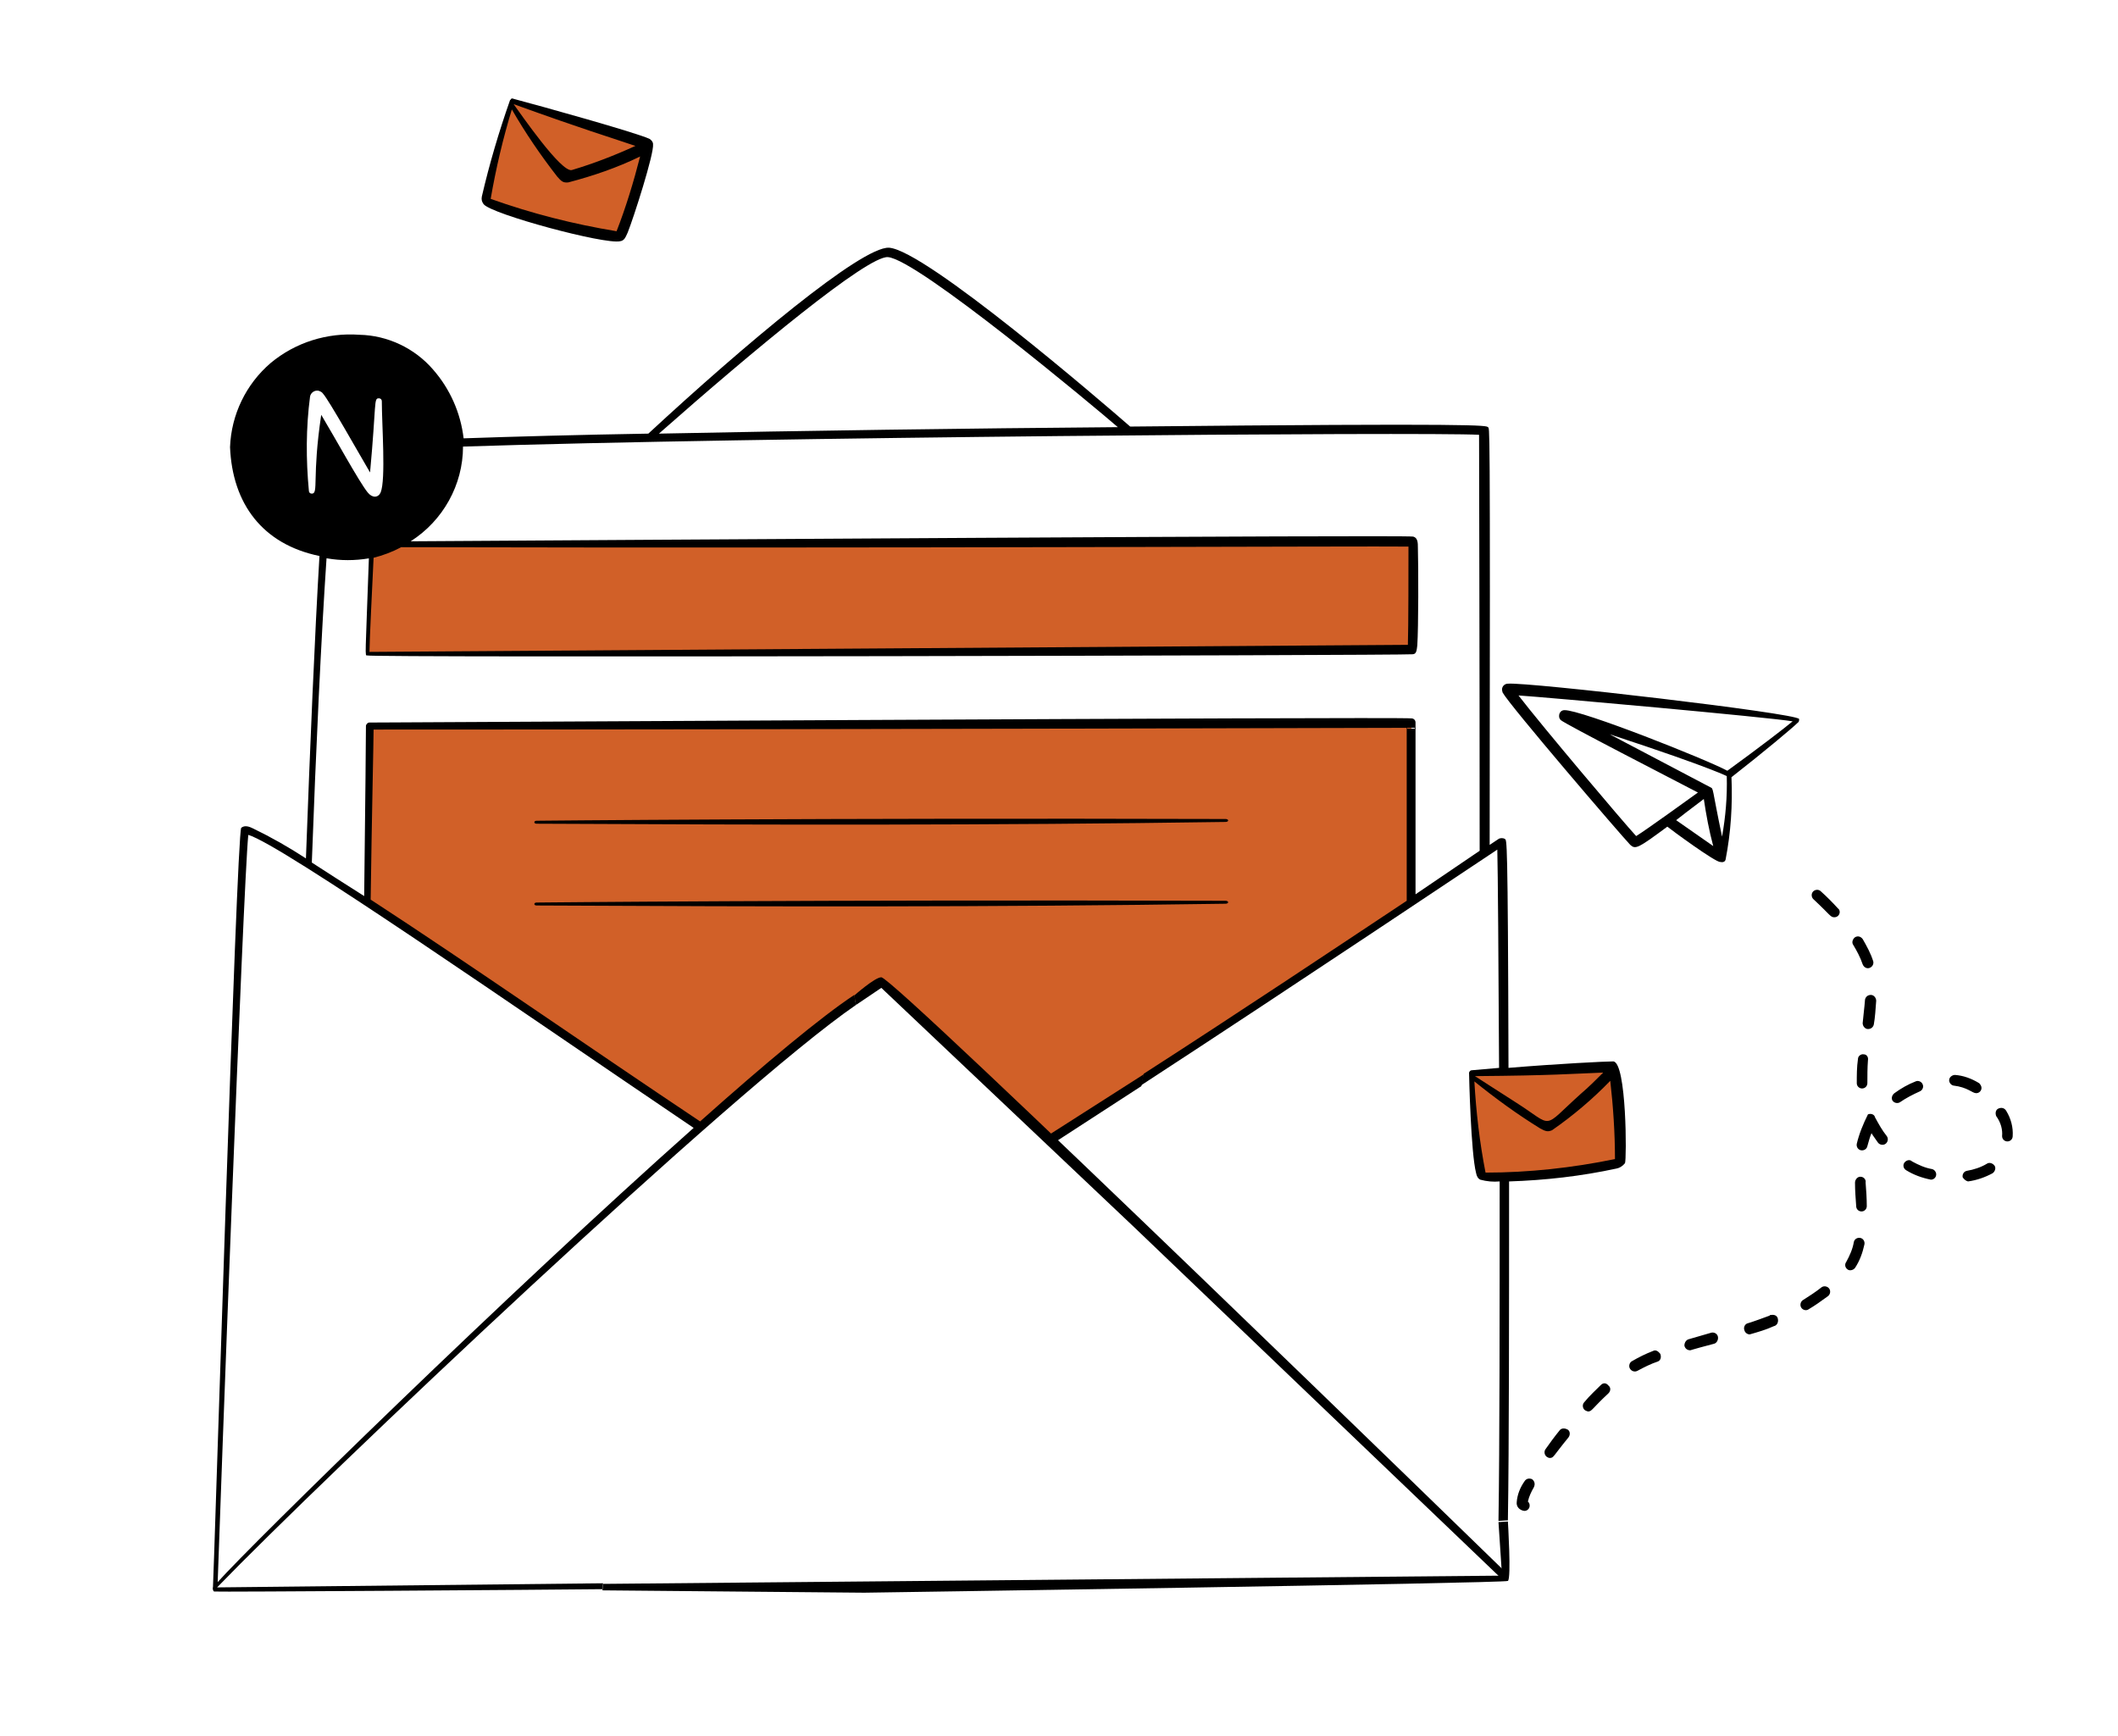
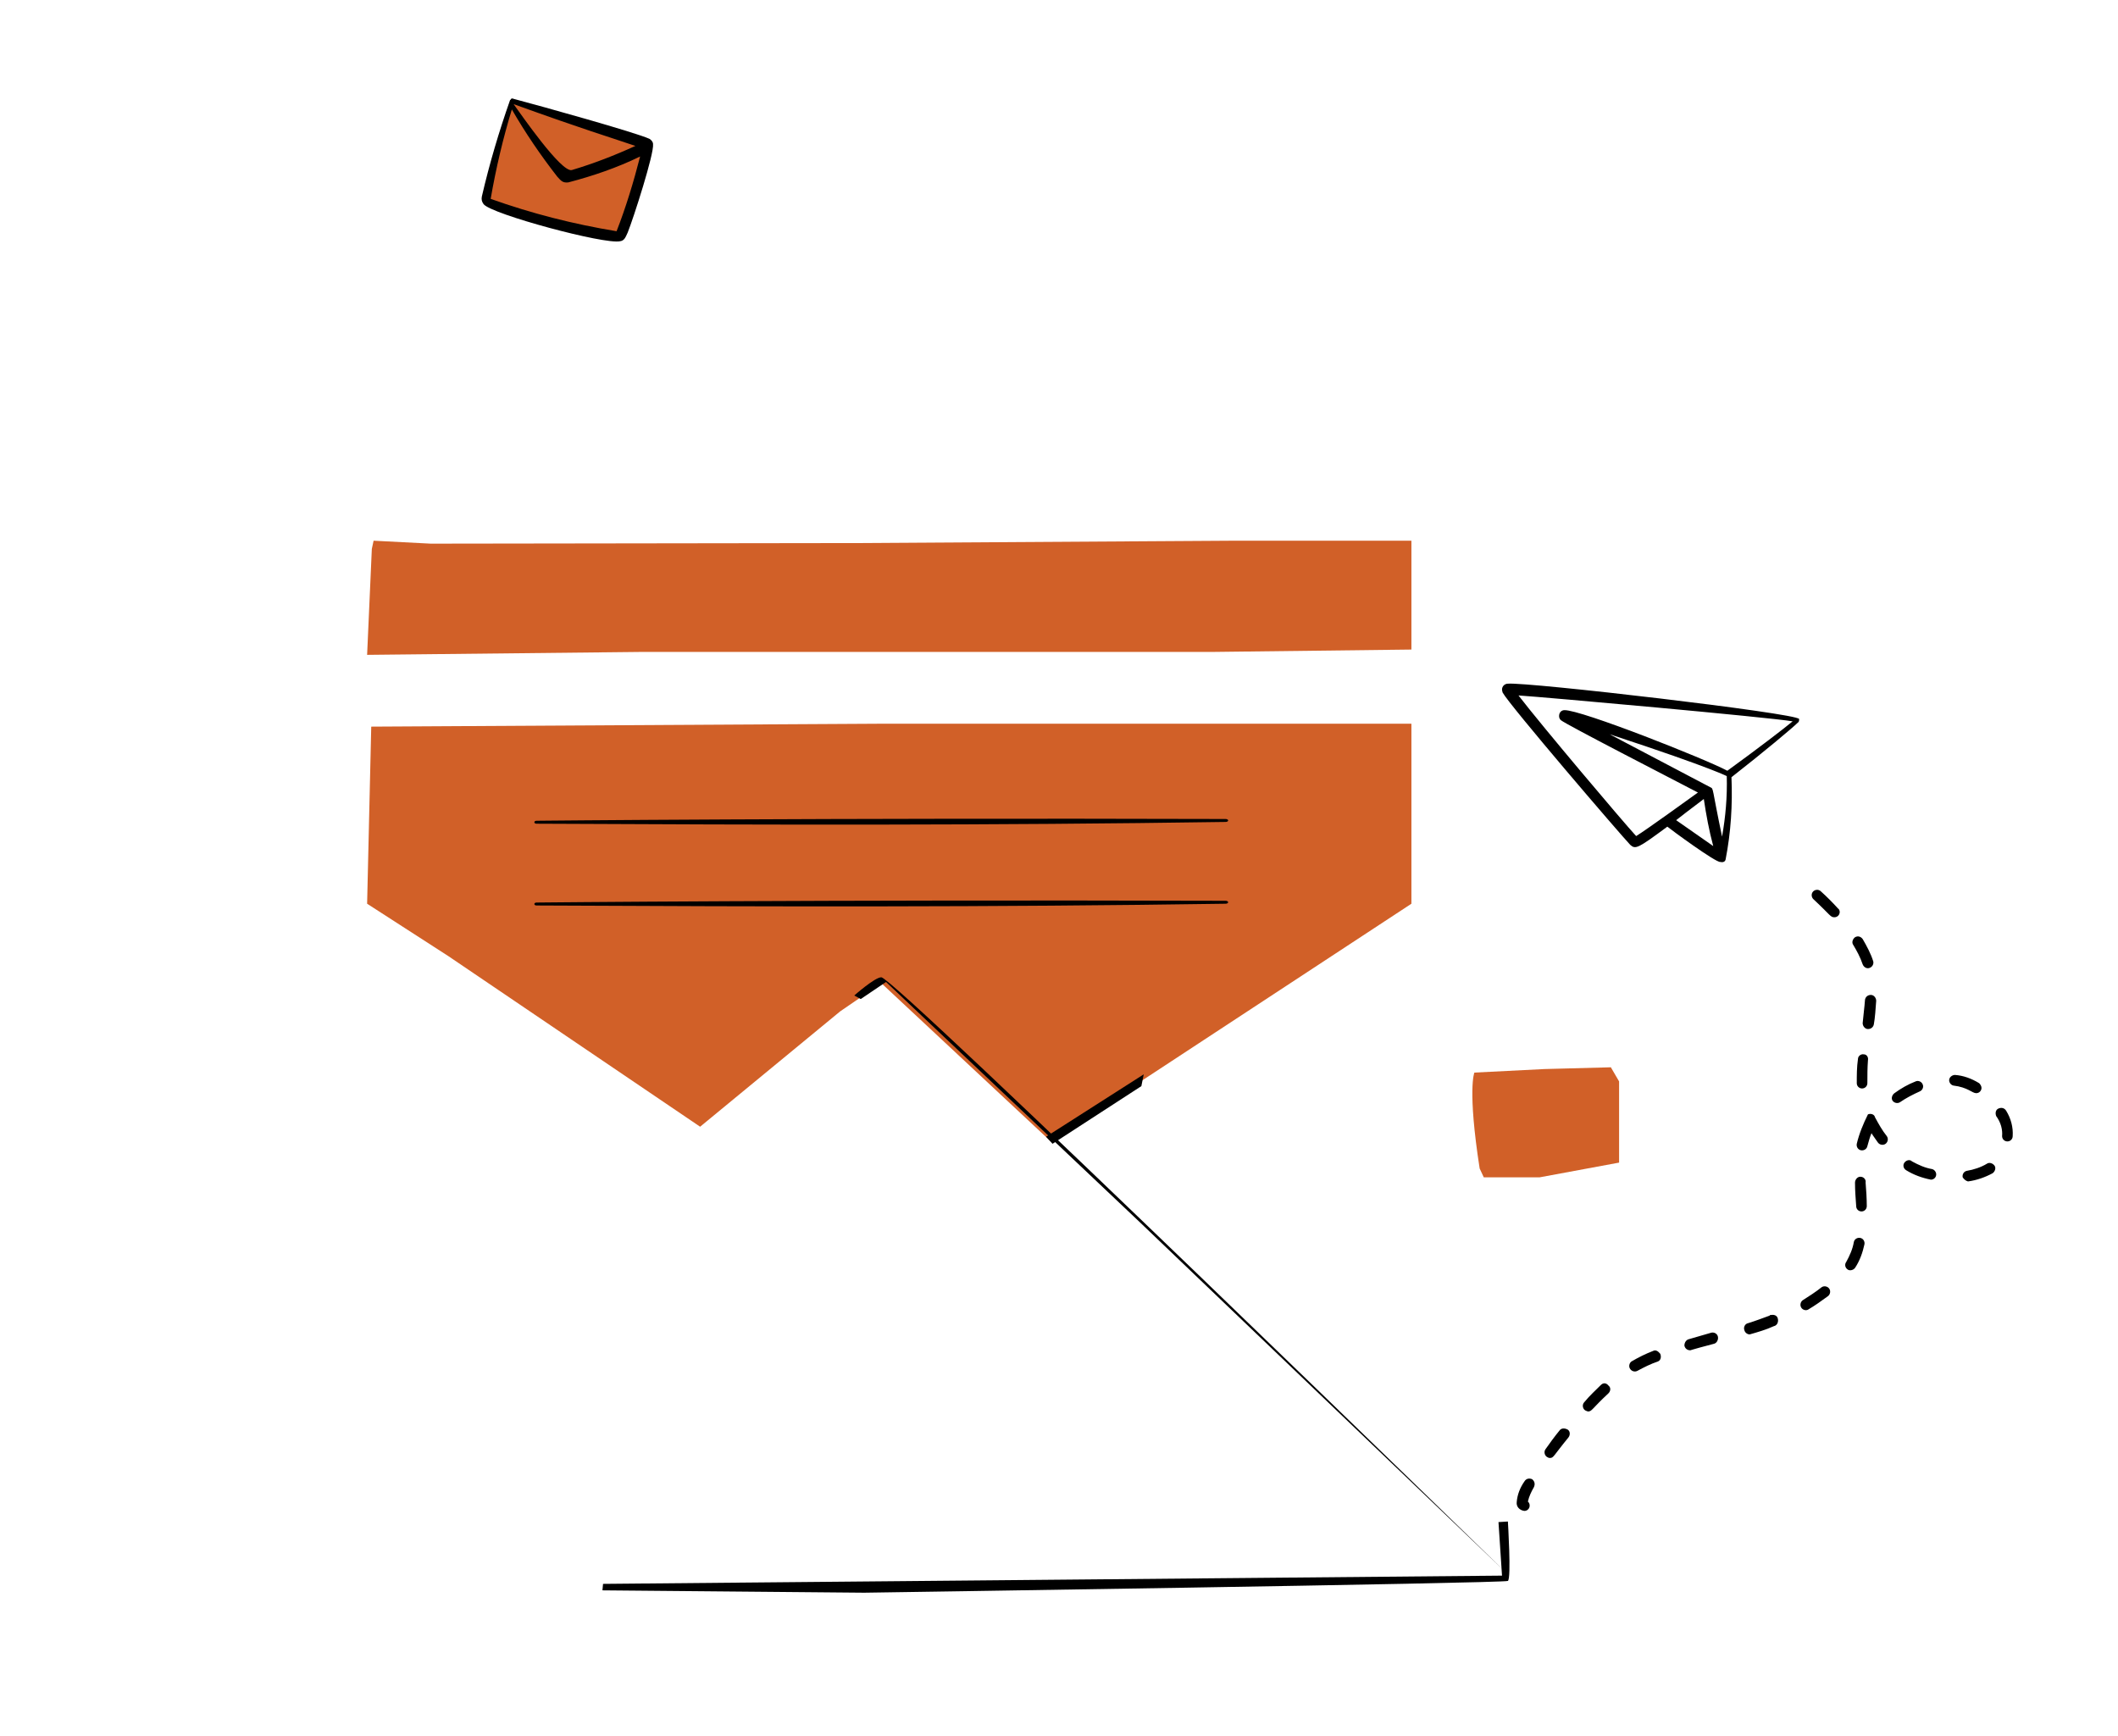
<svg xmlns="http://www.w3.org/2000/svg" version="1.1" x="0px" y="0px" viewBox="0 0 360 295" style="enable-background:new 0 0 360 295;" xml:space="preserve">
  <style type="text/css">
	.st0{fill-rule:evenodd;clip-rule:evenodd;fill:#D16028;}
	.st1{fill-rule:evenodd;clip-rule:evenodd;}
</style>
  <g id="Layer_2">
    <g id="Layer_2_00000135669355579516830030000004128501751644618679_">
      <polygon class="st0" points="62.4,153.6 63.1,123.5 150.7,123 239.9,123 239.9,153.6 178.5,193.9 149.8,167.1 142.8,171.9     119,191.5 76.2,162.5   " />
      <polygon class="st0" points="63.2,93.3 62.4,111.3 109.3,110.8 206.4,110.8 239.9,110.4 239.9,91.9 209.7,91.9 145.8,92.3     73.2,92.4 63.5,91.9   " />
      <path class="st0" d="M262.5,181.7l-11.9,0.6c0,0-1.2,2.8,0.9,16.3l0.7,1.5h9.5l13.5-2.5v-13.8l-1.4-2.4L262.5,181.7z" />
      <path class="st0" d="M87.4,17.3c0,0-3.3,6.3-4.6,14.6V34c0,0,6.2,3,11.6,4.4l11,1.7l4.7-15l-6.3-2.8L87.4,17.3z" />
    </g>
  </g>
  <g id="Layer_1">
    <g id="Message-Sent-1--Streamline-Milano">
      <g>
        <path class="st1" d="M208.3,139.2c-68.8-0.2-118,0.3-117.1,0.3c-0.5,0-0.5,0.5,0,0.5c40,0.2,76.9,0.3,117.1-0.3     C208.9,139.7,208.9,139.2,208.3,139.2z M208.3,153.1c-68.8-0.2-118,0.3-117.1,0.3c-0.5,0-0.5,0.5,0,0.5     c40,0.2,76.9,0.3,117.1-0.3C208.9,153.6,208.9,153.1,208.3,153.1z M332,184.5c2.5,0.3,3.2,1.3,3.9,1.3c0.5,0,0.9-0.4,0.9-0.9     c0-0.3-0.2-0.6-0.4-0.8c-1.3-0.8-2.7-1.3-4.1-1.4c-0.5,0-1,0.4-1,0.9C331.3,184,331.6,184.4,332,184.5L332,184.5z M316.6,163.9     c0.2,0.5,0.7,0.8,1.2,0.6s0.7-0.7,0.6-1.1c-0.4-1.3-1.1-2.6-1.8-3.8c-0.3-0.4-0.8-0.6-1.3-0.3l0,0c-0.4,0.3-0.6,0.9-0.3,1.3l0,0     C315.6,161.6,316.2,162.7,316.6,163.9z M334.5,200.8c1.5-0.2,2.9-0.7,4.2-1.4c0.4-0.3,0.6-0.9,0.3-1.3c-0.3-0.4-0.9-0.6-1.3-0.3     l0,0c-1,0.6-2.2,1-3.4,1.2c-0.5,0.1-0.8,0.6-0.7,1.1C333.8,200.4,334.1,200.7,334.5,200.8L334.5,200.8z M311.8,155.9     c0.5,0,0.9-0.4,0.9-0.9c0-0.2-0.1-0.5-0.3-0.6c-0.9-1-1.9-2-2.9-2.9c-0.4-0.4-1-0.3-1.3,0c-0.4,0.4-0.3,1,0,1.3     C311.2,155.6,311.1,155.9,311.8,155.9z M340.3,193.1c0,0.5,0.4,0.9,0.9,0.9s0.9-0.4,0.9-0.9c0.1-1.5-0.3-3-1.1-4.3     c-0.3-0.5-0.8-0.6-1.3-0.4s-0.6,0.8-0.4,1.3l0,0C340.1,190.8,340.4,192,340.3,193.1L340.3,193.1z M315.3,215.5     c0.8-1.2,1.3-2.6,1.6-4c0.1-0.5-0.2-1-0.7-1.1s-1,0.2-1.1,0.7c-0.2,1.2-0.7,2.3-1.3,3.4c-0.3,0.4-0.2,1,0.3,1.3     C314.4,216,315,215.9,315.3,215.5L315.3,215.5z M317.5,189.4c-0.8,1.6-1.5,3.3-1.9,5c-0.1,0.5,0.2,1,0.7,1.1s1-0.2,1.1-0.7l0,0     c0.2-0.7,0.4-1.5,0.7-2.2c0.3,0.5,0.7,1,1.1,1.6c0.3,0.4,0.9,0.5,1.3,0.2s0.5-0.9,0.2-1.3l0,0c-0.8-1-1.4-2.1-2-3.2     C318.6,189.4,318,189.2,317.5,189.4L317.5,189.4L317.5,189.4z M323.7,197.6c-0.3,0.4-0.2,1,0.3,1.3l0,0c1.3,0.8,2.7,1.3,4.2,1.6     c0.5,0,0.9-0.4,0.9-0.9c0-0.4-0.3-0.8-0.7-0.9c-1.2-0.2-2.3-0.7-3.4-1.3C324.6,197,324,197.2,323.7,197.6L323.7,197.6     L323.7,197.6z M317,169.9c-0.1,1.4-0.3,2.8-0.4,4c0,0.5,0.4,1,0.9,1s0.9-0.3,1-0.8c0.2-1.1,0.3-2.6,0.4-4c0-0.5-0.4-1-0.9-1l0,0     C317.5,169.1,317.1,169.4,317,169.9L317,169.9z M260.4,251.4c-0.5-0.2-1-0.1-1.3,0.4c-0.7,1-1.2,2.2-1.3,3.5     c-0.1,0.8,0.5,1.4,1.3,1.5l0,0c0.5,0,0.9-0.4,0.9-0.9c0-0.3-0.1-0.5-0.3-0.7c0.2-0.9,0.6-1.7,1-2.4     C261,252.2,260.8,251.7,260.4,251.4L260.4,251.4z M272.1,235.4c-0.9,0.9-1.9,1.8-2.8,2.9c-0.4,0.4-0.3,1,0,1.3     c0.2,0.2,0.4,0.2,0.6,0.3c0.7,0,0.6-0.4,3.5-3.1c0.4-0.4,0.4-1,0-1.3C273,235,272.5,235,272.1,235.4z M316.2,200     c-0.5,0-0.9,0.5-0.9,1l0,0c0,1.4,0.1,2.6,0.2,4c0,0.5,0.4,0.9,0.9,0.9s0.9-0.4,0.9-0.9c0-1.3-0.1-2.8-0.2-4     C317.2,200.5,316.8,200,316.2,200L316.2,200z M316.8,179.2c-0.5-0.1-1,0.3-1,0.8l0,0c-0.2,1.4-0.2,2.7-0.2,4.1     c0,0.5,0.4,0.9,0.9,0.9s0.9-0.4,0.9-0.9c0-1.3,0-2.6,0.1-3.9C317.6,179.7,317.3,179.2,316.8,179.2     C316.9,179.2,316.8,179.2,316.8,179.2L316.8,179.2z M265.1,243.1c-0.9,1.1-1.7,2.2-2.4,3.2c-0.3,0.4-0.2,1,0.2,1.3     c0.2,0.1,0.3,0.2,0.5,0.2c0.7,0,0.5-0.2,3.2-3.5c0.3-0.4,0.3-1-0.1-1.3C266,242.7,265.4,242.7,265.1,243.1L265.1,243.1z      M323,187.3c1-0.7,2.2-1.3,3.3-1.8c0.5-0.2,0.7-0.8,0.5-1.2c-0.2-0.5-0.8-0.7-1.2-0.5l0,0c-1.3,0.5-2.5,1.2-3.6,2     c-0.4,0.3-0.6,0.9-0.3,1.3S322.6,187.6,323,187.3z M281,229.6c-1.3,0.5-2.5,1.1-3.7,1.8c-0.4,0.3-0.5,0.9-0.2,1.3     c0.3,0.4,0.8,0.5,1.2,0.3c1.1-0.6,2.3-1.2,3.5-1.6c0.5-0.2,0.6-0.8,0.4-1.3C281.8,229.6,281.4,229.4,281,229.6L281,229.6z      M287.1,227.6c-0.5,0.1-0.8,0.6-0.8,1.1c0.1,0.5,0.5,0.8,1,0.8c0.1,0-0.2,0,4-1.1c0.5-0.1,0.8-0.7,0.7-1.2l0,0     c-0.1-0.5-0.6-0.8-1.1-0.7l0,0L287.1,227.6z M307.3,222.6c1.2-0.7,2.3-1.5,3.4-2.3c0.4-0.3,0.5-0.9,0.2-1.3     c-0.3-0.4-0.9-0.5-1.3-0.2c-1,0.8-2.1,1.5-3.2,2.2c-0.4,0.3-0.5,0.9-0.2,1.3C306.4,222.6,306.9,222.8,307.3,222.6L307.3,222.6z      M300.8,223.6c-1.1,0.4-2.4,0.9-3.7,1.3c-0.5,0.1-0.8,0.7-0.6,1.2c0.1,0.4,0.5,0.7,0.9,0.7c1.4-0.4,2.8-0.8,4.1-1.4     c0.5-0.1,0.8-0.6,0.7-1.2s-0.6-0.8-1.2-0.7C300.9,223.5,300.8,223.5,300.8,223.6L300.8,223.6z M105.4,41c0.7-0.1,0.9-0.6,1.3-1.5     c1-2.5,4.5-13.4,4.3-15c0-0.4-0.3-0.7-0.6-0.9c-2.4-1.1-18.2-5.5-23.1-6.8c-0.2-0.1-0.4-0.1-0.5,0.1c0,0,0,0.1-0.1,0.1     c-1.9,5.4-3.5,10.8-4.8,16.4c-0.1,0.5,0,0.9,0.3,1.3C83.5,36.4,102.8,41.6,105.4,41L105.4,41z M108,24.8c-3.5,1.6-7.1,3-10.8,4.1     c-1.8,0.5-8.8-9.7-9.9-11.2C99.8,22.2,103,23.1,108,24.8L108,24.8z M87,18.6c2.3,4,4.9,7.8,7.7,11.4c0.7,0.8,1,1.1,1.9,1     c4.2-1.1,8.3-2.5,12.2-4.4c-1.1,4.3-2.4,8.6-4,12.7c-7.3-1.2-14.4-3-21.4-5.5C84.3,28.6,85.5,23.5,87,18.6L87,18.6z M277.1,143.6     c0.9,0.8,1.3,0.6,6.3-3.1c0.6,0.5,8.2,6.1,9,6c0.4,0.1,0.8,0,0.9-0.4c0.9-4.6,1.2-9.3,1-14c5.5-4.3,10.4-8.4,11.3-9.3     c0.2-0.1,0.2-0.4,0.2-0.6c-0.5-1-46.1-6.3-49.5-6c-0.5,0-1,0.4-1,1c0,0.2,0.1,0.4,0.1,0.5C256.6,119.9,275.3,141.7,277.1,143.6     L277.1,143.6z M284.9,139.4c1-0.8,1.8-1.4,4.7-3.6c0.4,2.7,0.9,5.4,1.6,8L284.9,139.4z M292.7,142.2c-1.8-8.6-1.4-8.1-2-8.4     l-17.1-9c18.3,6,20.2,7.3,19.9,7.1C293.6,135.4,293.3,138.8,292.7,142.2z M304.7,122.6c-1.3,1.1-6,4.7-11.1,8.4     c-3.5-1.9-24.9-10.4-27.7-10.3c-0.5,0-0.9,0.4-0.9,1c0,0.3,0.1,0.5,0.3,0.7c0.8,0.7,18.9,10,23.3,12.3c-1.4,1-8.7,6.3-10.5,7.4     c-2.3-2.5-16-18.7-20-23.9C262.7,118.5,300.6,121.9,304.7,122.6L304.7,122.6z" />
        <g>
-           <path class="st1" d="M274.2,180.4c-1.3,0-9.4,0.4-17.8,1.1c-0.1-40-0.3-38.6-0.6-38.9c-0.3-0.2-0.8-0.2-1.1,0l-1.5,1      c0.1-75.1,0-70.6-0.3-71c-0.3-0.3-1.2-0.7-60.8-0.1c-4.7-4.1-34.8-30-41-30.4c-4.7-0.2-24.7,16.6-40.9,31.6      c-11.9,0.2-22.7,0.5-31.4,0.8c-0.5-4.3-2.3-8.4-5.2-11.7c-3.1-3.6-7.7-5.8-12.5-5.9c-5.5-0.4-10.9,1.3-15.1,4.8      c-4.2,3.6-6.7,8.8-6.9,14.3c0.4,9.6,5.5,16.5,15.2,18.5c-0.8,13.4-1.6,32.4-2.3,51.4c-2.9-1.9-5.9-3.6-9-5.1      c-0.6-0.3-1.4-0.6-2-0.1c-0.8,1.2-4.7,128.7-4.8,129c-0.1,0.3,0,0.7,0.2,0.8c0.1,0.1,57.4-0.3,66-0.4l0.1-1      c-36.7,0.4-65.6,0.7-65.6,0.7c17.8-18.4,88.1-85,108.6-99l-0.3-1.7c-5.6,3.7-15.1,11.6-26.2,21.5c-18-12-40-27.3-56-37.7      c0.2-14.4,0.5-27.1,0.5-28.9c74.8,0,168.5-0.3,175.6-0.3v29.4c-11.9,7.9-28.7,19.1-44.7,29.4l-0.5,2      c27.3-17.8,57.4-38,60.6-40.1c0.1,3.7,0.2,18.7,0.3,37.1l-4.6,0.4c-0.2,0-0.4,0.1-0.5,0.4v0.1c0,0.3,0.3,13.6,1.2,17      c0.1,0.5,0.3,0.9,0.7,1.1c1.1,0.3,2.2,0.4,3.3,0.3c0,22.3,0,45.3-0.2,57.7l1.6-0.1c0.2-12.4,0.2-35.3,0.2-57.6      c6.2-0.2,12.3-0.9,18.3-2.2c0.5-0.1,1-0.4,1.4-0.9C276.5,197.2,276.5,180.5,274.2,180.4z M150.9,43.7c5,0.3,35.3,25.6,39.1,28.9      c-25,0.2-53.7,0.6-78,1.1C128.2,59.4,147.4,43.5,150.9,43.7z M53,83.9c-0.3,0-0.5-0.2-0.5-0.5c-0.5-5.3-0.5-10.7,0.2-16      c0.1-0.6,0.7-1.1,1.4-1c0.3,0.1,0.6,0.2,0.8,0.5c1,1.1,6,10,8,13.4c1.1-12,0.6-12.6,1.5-12.6c0.3,0,0.5,0.2,0.5,0.5l0,0      c0,4,0.7,13.3-0.2,15.5c-0.4,0.9-1.4,1-2.2,0c-1.4-1.7-5.5-9.2-7.9-13.2C53,81.2,54.2,83.9,53,83.9z M68.2,93      c85.1,0.2,164.9-0.2,171.2-0.1c0,3.1,0,13.9-0.1,16.7c-0.2,0-175.6,1.2-176.5,1.2c0-1.8,0.5-11.7,0.7-16      C65.1,94.4,66.7,93.8,68.2,93z M117.9,191.7c-31.5,28-75,70.6-80.9,77.2c0.4-12.2,4.3-117.7,5.2-127      C47.8,143.5,88.3,171.7,117.9,191.7z M240.6,152v-29.2c0-0.4-0.3-0.7-0.7-0.7c-2-0.3-188.9,0.8-177.1,0.7      c-0.3,0-0.6,0.3-0.6,0.6c0,0.4-0.1,13.7-0.3,28.9c-3.3-2.1-6.3-4-8.9-5.7c0.7-19.2,1.6-38.4,2.5-51.7h0.1c2.3,0.4,4.7,0.4,7.1,0      c-0.6,17.1-0.7,16.5-0.3,16.5c0,0.4,175.6,0,177.7-0.2c0.7,0,0.7-0.8,0.8-1.5c0.2-3,0.2-13.3,0.1-16.6c0-0.8,0-1.7-0.8-1.9      C238,90.9,102.6,91.8,69.8,92c5.5-3.5,8.9-9.6,8.9-16.1c48.9-1.6,164-2.5,172.7-2c0,3.8,0.1,37.6,0.1,70.7L240.6,152z       M272.5,182.3L272.5,182.3L272.5,182.3L272.5,182.3c-1.2,1.2-2.5,2.5-3.8,3.6c-6.8,6.1-4.4,5.7-11,1.5c-3-1.9-6.2-4-7-4.5      C263.9,182.8,267.2,182.5,272.5,182.3z M252.5,199.3c-1-5.1-1.6-10.3-1.9-15.5c3.6,2.9,7.3,5.6,11.2,8c0.9,0.5,1.3,0.6,2,0.3      c3.6-2.5,6.9-5.3,9.9-8.4c0.5,4.4,0.8,8.9,0.8,13.3C267.2,198.5,259.8,199.3,252.5,199.3z" />
-         </g>
+           </g>
      </g>
      <path class="st1" d="M102.5,269.2l152.8-1.4l-0.6-9.1l1.6-0.1c0,0,0.6,9.7,0,10.1c-0.6,0.4-109.4,2-109.4,2l-44.5-0.4L102.5,269.2    z" />
-       <path class="st1" d="M145.2,169.2c0,0,3.5-3.1,4.6-3.1c2.2,0,106.2,101.2,106.2,101.2l-0.8,1l-62.4-59.7l-43-40.7l-4.3,2.9    L145.2,169.2z" />
+       <path class="st1" d="M145.2,169.2c0,0,3.5-3.1,4.6-3.1c2.2,0,106.2,101.2,106.2,101.2l-62.4-59.7l-43-40.7l-4.3,2.9    L145.2,169.2z" />
      <polygon class="st1" points="194.4,182.6 177.8,193.2 178.9,194.4 194,184.6   " />
    </g>
  </g>
</svg>